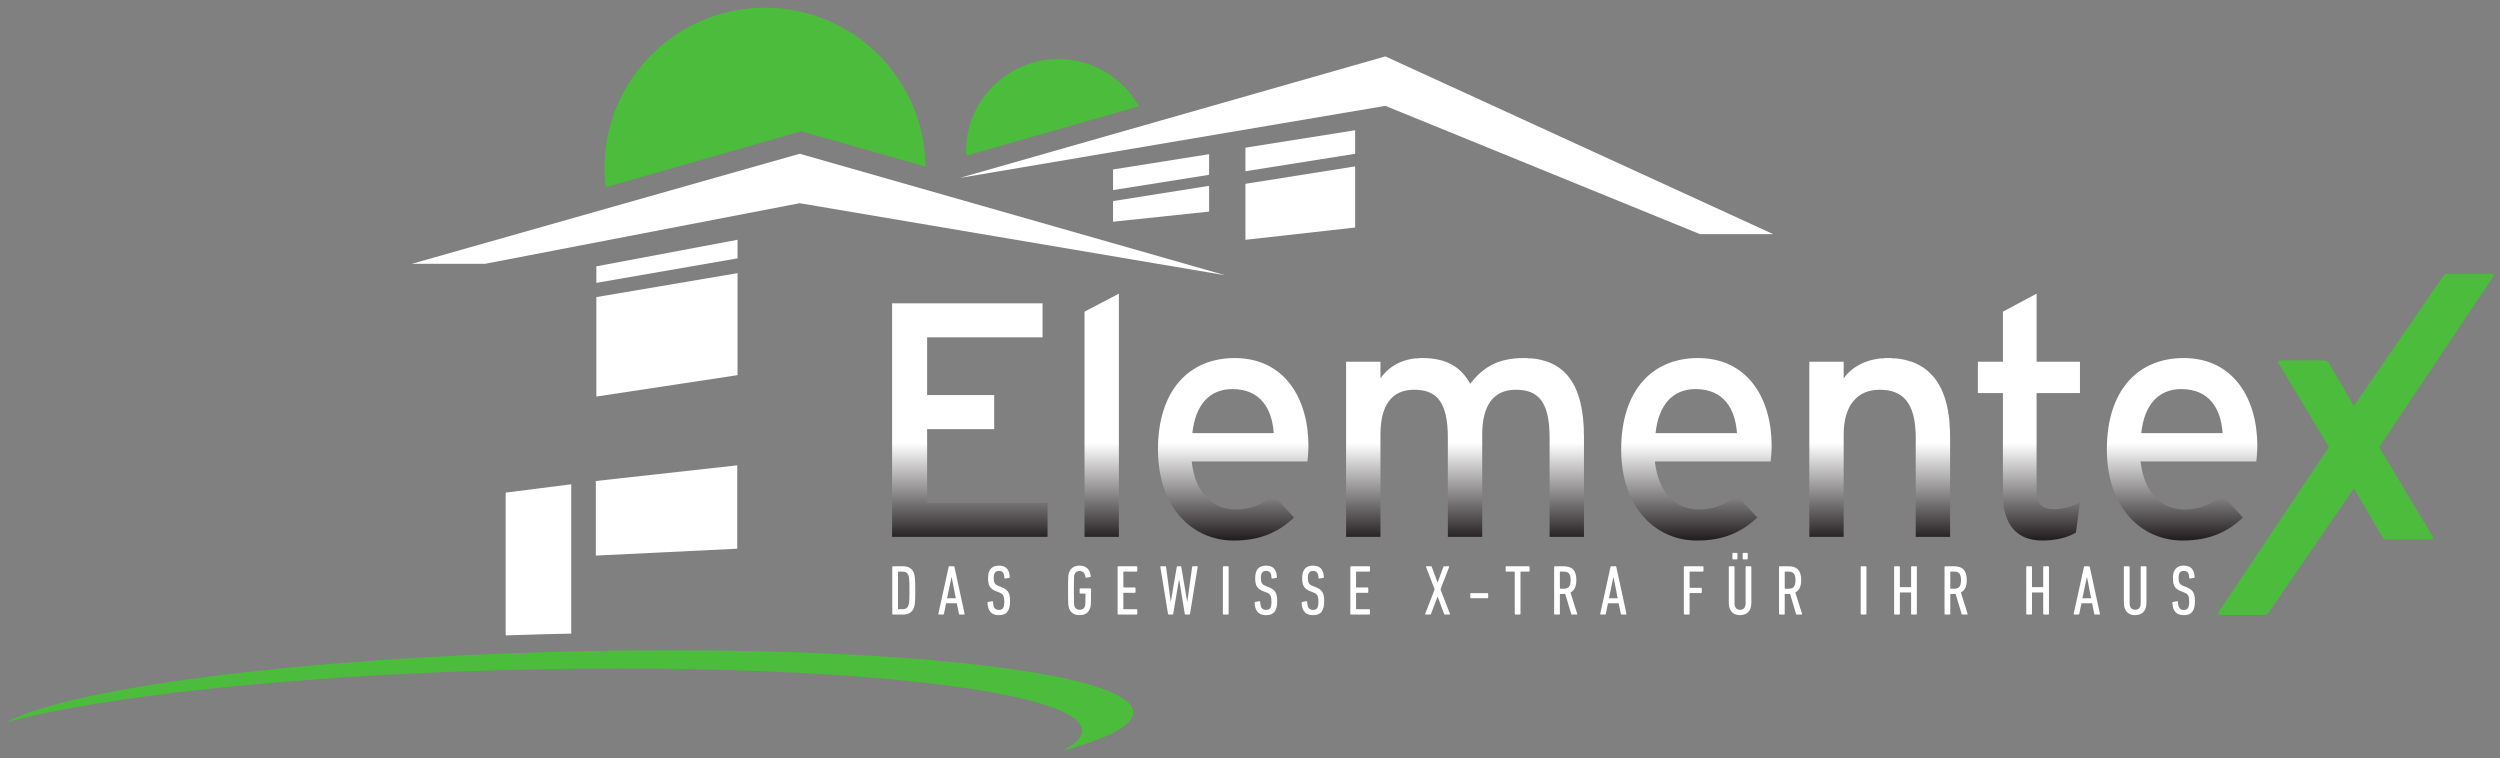
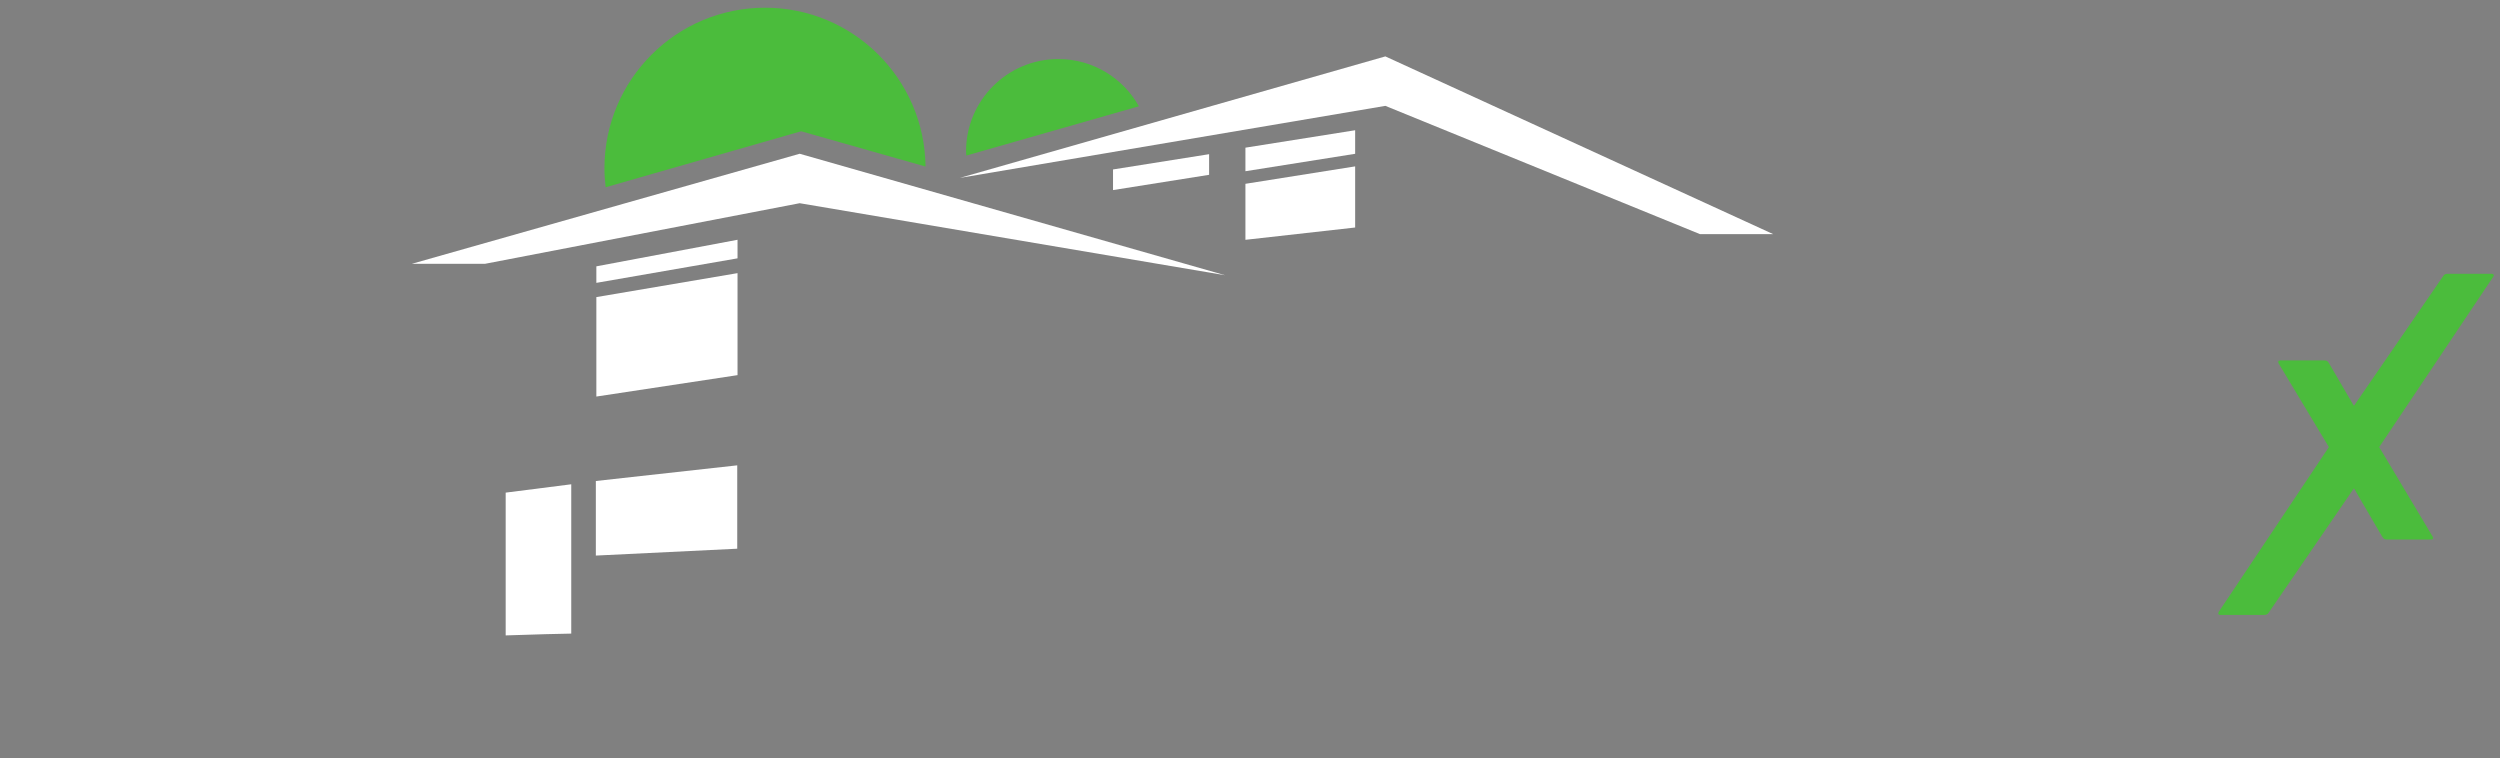
<svg xmlns="http://www.w3.org/2000/svg" viewBox="0 0 432.288 131.1" height="131.1" width="432.288" xml:space="preserve" version="1.1" id="svg2">
  <rect x="0" y="0" width="432.288" height="131.1" fill="#808080" stroke="none" />
  <defs id="defs6">
    <clipPath id="clipPath46" clipPathUnits="userSpaceOnUse">
      <path id="path48" d="m 2770.66,617.66 0,-69.23 -34.62,0 0,-43.379 34.62,0 0,-139.832 c 0,-43.848 20.76,-64.149 54.46,-64.149 18.92,0 35.07,4.149 46.61,11.078 l 5.53,41.993 c -8.76,-5.082 -22.6,-9.692 -35.07,-9.692 -18,0 -24.92,6.461 -24.92,29.082 l 0,131.52 59.99,0 0,43.379 -59.99,0 0,94.152 -46.61,-24.922 z m -1270.42,0 0,-311.519 47.53,0 0,336.441 -47.53,-24.922 z m -266.2,11.539 0,-323.058 215.07,0 0,47.07 -166.6,0 0,102 92.76,0 0,47.07 -92.76,0 0,79.848 159.68,0 0,47.07 -208.15,0 z m 1680.42,-202.14 c 0,-80.309 47.54,-125.989 104.77,-125.989 36.92,0 61.84,11.539 83.53,31.84 l -28.15,30.461 c -16.16,-12.461 -32.3,-19.383 -52.62,-19.383 -29.54,0 -55.83,20.301 -60.92,66.453 l 160.15,0 c 0.46,5.079 1.38,12.93 1.38,21.7 0,65.531 -33.22,121.371 -101.99,121.371 -62.76,0 -106.15,-44.301 -106.15,-126.453 m 102.92,83.531 c 39.23,0 54.92,-27.692 57.23,-60.91 l -112.61,0 c 4.16,38.761 23.53,60.91 55.38,60.91 m -467,14.769 0,23.071 -47.53,0 0,-242.289 47.53,0 0,141.679 c 0,39.231 18,61.852 49.85,61.852 31.38,0 49.84,-17.082 49.84,-66.461 l 0,-137.07 47.54,0 0,138.918 c 0,71.992 -29.54,108.453 -86.31,108.453 -25.38,0 -48.45,-10.153 -60.92,-28.153 m -307.77,-98.3 c 0,-80.309 47.54,-125.989 104.76,-125.989 36.93,0 61.85,11.539 83.54,31.84 l -28.15,30.461 c -16.16,-12.461 -32.31,-19.383 -52.62,-19.383 -29.53,0 -55.84,20.301 -60.92,66.453 l 160.15,0 c 0.46,5.079 1.38,12.93 1.38,21.7 0,65.531 -33.22,121.371 -101.99,121.371 -62.77,0 -106.15,-44.301 -106.15,-126.453 m 102.92,83.531 c 39.23,0 54.91,-27.692 57.23,-60.91 l -112.61,0 c 4.15,38.761 23.53,60.91 55.38,60.91 m -311.79,7.39 c -12.93,23.532 -33.23,35.532 -66.46,35.532 -25.39,0 -45.23,-10.153 -57.69,-28.153 l 0,23.071 -47.54,0 0,-242.289 47.54,0 0,141.679 c 0,39.231 14.77,61.852 46.61,61.852 31.39,0 46.61,-17.082 46.61,-66.461 l 0,-137.07 47.54,0 0,141.679 c 0,39.231 14.77,61.852 46.61,61.852 31.39,0 46.61,-17.082 46.61,-66.461 l 0,-137.07 47.54,0 0,138.918 c 0,71.992 -26.3,108.453 -83.07,108.453 -37.38,0 -57.23,-13.84 -74.3,-35.532 m -431.92,-90.921 c 0,-80.309 47.54,-125.989 104.76,-125.989 36.92,0 61.84,11.539 83.54,31.84 l -28.15,30.461 c -16.16,-12.461 -32.31,-19.383 -52.62,-19.383 -29.54,0 -55.84,20.301 -60.92,66.453 l 160.15,0 c 0.46,5.079 1.37,12.93 1.37,21.7 0,65.531 -33.22,121.371 -101.98,121.371 -62.77,0 -106.15,-44.301 -106.15,-126.453 m 102.91,83.531 c 39.24,0 54.92,-27.692 57.24,-60.91 l -112.61,0 c 4.15,38.761 23.53,60.91 55.37,60.91" />
    </clipPath>
    <clipPath id="clipPath52" clipPathUnits="userSpaceOnUse">
      <path id="path54" d="m 3122.6,642.582 0,-341.512 -1888.56,0 0,341.512 1888.56,0 z" />
    </clipPath>
    <linearGradient id="linearGradient56" spreadMethod="pad" gradientTransform="matrix(0,-341.516,-341.516,0,3122.6,642.582)" gradientUnits="userSpaceOnUse" y2="0" x2="1" y1="0" x1="0">
      <stop id="stop58" offset="0" style="stop-opacity:1;stop-color:#ffffff" />
      <stop id="stop60" offset="0.605" style="stop-opacity:1;stop-color:#ffffff" />
      <stop id="stop62" offset="0.994" style="stop-opacity:1;stop-color:#231f20" />
      <stop id="stop64" offset="0.995" style="stop-opacity:1;stop-color:#231f20" />
      <stop id="stop66" offset="1" style="stop-opacity:1;stop-color:#231f20" />
    </linearGradient>
  </defs>
  <g transform="matrix(1.25,0,0,-1.25,0,131.1)" id="g10">
    <g transform="scale(0.1,0.1)" id="g12">
      <path id="path14" style="fill:#4bbc3c;fill-opacity:1;fill-rule:nonzero;stroke:none" d="m 3362.99,302.41 c 2.55,0 3.64,1.82 2.19,4.012 l -73.98,123.91 157.83,235.738 c 1.46,2.192 0.36,4.012 -2.19,4.012 l -61.22,0 c -2.92,0 -4.74,-1.094 -6.2,-3.641 l -122.84,-178.531 -0.73,0 -34.26,58.672 c -1.46,2.547 -2.92,3.637 -6.2,3.637 l -61.22,0 c -2.55,0 -3.28,-1.821 -2.19,-4 l 69.61,-115.887 -152.51,-228.133 c -1.09,-2.187 -0.37,-4.008 2.18,-4.008 l 61.23,0 c 2.92,0 4.74,1.09 6.2,3.641 l 117.16,170.918 0.73,0 38.99,-66.699 c 1.46,-2.551 3.28,-3.641 6.2,-3.641" />
      <path id="path16" style="fill:#4bbc3c;fill-opacity:1;fill-rule:nonzero;stroke:none" d="m 1280.3,818.41 c -1.31,121.559 -100.15,219.73 -222.02,219.73 -122.69,0 -222.151,-99.452 -222.151,-222.14 0,-8.891 0.668,-17.609 1.68,-26.223 l 270.431,77.442" />
      <path id="path18" style="fill:#4bbc3c;fill-opacity:1;fill-rule:nonzero;stroke:none" d="m 1575.48,901.777 c -21.86,38.981 -63.53,65.352 -111.4,65.352 -70.54,0 -127.73,-57.191 -127.73,-127.738 0,-1.961 0.26,-3.852 0.38,-5.793" />
-       <path id="path20" style="fill:#4bbc3c;fill-opacity:1;fill-rule:nonzero;stroke:none" d="M 1567.61,63.613 C 1566.1,121.254 1210,158.684 772.238,147.211 405.441,137.613 97.828,96.723 8.59,49.812 142.73,85.543 402.422,114.164 701.441,121.992 1139.2,133.453 1495.3,96.023 1496.81,38.391 c 0.25,-9.351 -8.98,-18.641 -26.25,-27.719 62.24,16.578 97.53,34.668 97.05,52.941" />
      <path id="path22" style="fill:#ffffff;fill-opacity:1;fill-rule:nonzero;stroke:none" d="m 1019.83,405.09 -195.596,-21.664 0,-103.164 195.596,9.5" />
      <path id="path24" style="fill:#ffffff;fill-opacity:1;fill-rule:nonzero;stroke:none" d="m 699.516,367.344 0,-197.52 c 18.031,0.629 36.195,1.203 54.547,1.684 12.125,0.324 24.164,0.59 36.16,0.828 l 0,206.547" />
      <path id="path26" style="fill:#ffffff;fill-opacity:1;fill-rule:nonzero;stroke:none" d="m 569.715,683.879 536.505,152.238 588.59,-168.07 -588.59,99.66 -435.236,-83.828" />
      <path id="path28" style="fill:#ffffff;fill-opacity:1;fill-rule:nonzero;stroke:none" d="m 1874.61,836.051 0,32.59 -151.79,-24.11 0,-32.59" />
      <path id="path30" style="fill:#ffffff;fill-opacity:1;fill-rule:nonzero;stroke:none" d="m 1672.58,806.977 0,28.543 -132.91,-21.122 0,-28.535" />
      <path id="path32" style="fill:#ffffff;fill-opacity:1;fill-rule:nonzero;stroke:none" d="m 1874.61,818.648 -151.79,-24.109 0,-77.473 151.79,17.02" />
-       <path id="path34" style="fill:#ffffff;fill-opacity:1;fill-rule:nonzero;stroke:none" d="m 1672.58,791.734 -132.91,-21.101 0,-28.543 132.91,14.019" />
      <path id="path36" style="fill:#ffffff;fill-opacity:1;fill-rule:nonzero;stroke:none" d="m 2452.89,724.926 -536.5,245.859 -588.59,-168.078 588.59,99.66 435.23,-177.441" />
      <path id="path38" style="fill:#ffffff;fill-opacity:1;fill-rule:nonzero;stroke:none" d="m 1020.24,529.863 0,141.117 -195.287,-33.156 0,-137.574" />
      <path id="path40" style="fill:#ffffff;fill-opacity:1;fill-rule:nonzero;stroke:none" d="m 1020.24,691.438 0,25.687 -195.287,-36.754 0,-22.855" />
      <g id="g42">
        <g clip-path="url(#clipPath46)" id="g44">
          <g clip-path="url(#clipPath52)" id="g50">
-             <path id="path68" style="fill:url(#linearGradient56);fill-opacity:1;fill-rule:nonzero;stroke:none" d="m 1693,301 0,1 -7,0 0,1 -4,0 0,1 -4,0 0,1 -3,0 0,1 -3,0 0,1 -3,0 0,1 -2,0 0,1 -2,0 0,1 -2,0 0,1 -2,0 0,1 -2,0 0,1 -2,0 0,1 -2,0 0,1 -1,0 0,1 -2,0 0,1 -2,0 0,1 -1,0 0,1 -2,0 0,1 -1,0 0,1 -1,0 0,1 -1,0 0,1 -1,0 0,1 -2,0 0,1 -1,0 0,1 -1,0 0,1 -1,0 0,1 -1,0 0,1 -1,0 0,1 -1,0 0,1 -1,0 0,1 -1,0 0,1 -1,0 0,1 -1,0 0,2 -1,0 0,1 -1,0 0,1 -1,0 0,1 -1,0 0,2 -1,0 0,1 -1,0 0,1 -1,0 0,2 -1,0 0,2 -1,0 0,1 -1,0 0,2 -1,0 0,1 -1,0 0,2 -1,0 0,2 -1,0 0,2 -1,0 0,2 -1,0 0,2 -1,0 0,2 -1,0 0,3 -1,0 0,2 -1,0 0,3 -1,0 0,2 -1,0 0,4 -1,0 0,3 -1,0 0,4 -1,0 0,4 -1,0 0,5 -1,0 0,5 -1,0 0,8 -1,0 0,16 -1,0 0,11 1,0 0,16 1,0 0,9 1,0 0,5 1,0 0,5 1,0 0,5 1,0 0,3 1,0 0,4 1,0 0,3 1,0 0,3 1,0 0,2 1,0 0,3 1,0 0,3 1,0 0,2 1,0 0,2 1,0 0,2 1,0 0,2 1,0 0,2 1,0 0,2 1,0 0,1 1,0 0,2 1,0 0,1 1,0 0,2 1,0 0,1 1,0 0,2 1,0 0,1 1,0 0,1 1,0 0,2 1,0 0,1 1,0 0,1 1,0 0,1 1,0 0,1 1,0 0,1 1,0 0,1 1,0 0,1 1,0 0,1 1,0 0,1 1,0 0,1 1,0 0,1 1,0 0,1 1,0 0,1 1,0 0,1 2,0 0,1 1,0 0,1 1,0 0,1 2,0 0,1 1,0 0,1 2,0 0,1 1,0 0,1 2,0 0,1 2,0 0,1 2,0 0,1 2,0 0,1 2,0 0,1 2,0 0,1 2,0 0,1 3,0 0,1 3,0 0,1 3,0 0,1 4,0 0,1 4,0 0,1 6,0 0,1 7,0 0,1 22,0 0,-1 8,0 0,-1 6,0 0,-1 4,0 0,-1 4,0 0,-1 3,0 0,-1 3,0 0,-1 2,0 0,-1 2,0 0,-1 3,0 0,-1 2,0 0,-1 2,0 0,-1 1,0 0,-1 2,0 0,-1 2,0 0,-1 1,0 0,-1 2,0 0,-1 1,0 0,-1 1,0 0,-1 2,0 0,-1 1,0 0,-1 1,0 0,-1 1,0 0,-1 1,0 0,-1 2,0 0,-1 1,0 0,-1 1,0 0,-1 1,0 0,-1 1,0 0,-1 1,0 0,-2 1,0 0,-1 1,0 0,-1 1,0 0,-1 1,0 0,-1 1,0 0,-1 1,0 0,-2 1,0 0,-1 1,0 0,-2 1,0 0,-1 1,0 0,-2 1,0 0,-1 1,0 0,-2 1,0 0,-2 1,0 0,-2 1,0 0,-2 1,0 0,-2 1,0 0,-2 1,0 0,-2 1,0 0,-3 1,0 0,-2 1,0 0,-3 1,0 0,-3 1,0 0,-3 1,0 0,-3 1,0 0,-4 1,0 0,-4 1,0 0,-5 1,0 0,-6 1,0 0,-9 1,0 0,-35 -1,0 0,-5 -160,0 0,-2 1,0 0,-6 1,0 0,-6 1,0 0,-3 1,0 0,-3 1,0 0,-3 1,0 0,-3 1,0 0,-3 1,0 0,-2 1,0 0,-2 1,0 0,-2 1,0 0,-1 1,0 0,-2 1,0 0,-2 1,0 0,-1 1,0 0,-2 1,0 0,-1 1,0 0,-1 1,0 0,-1 1,0 0,-2 1,0 0,-1 1,0 0,-1 1,0 0,-1 2,0 0,-1 1,0 0,-1 1,0 0,-1 1,0 0,-1 2,0 0,-1 1,0 0,-1 2,0 0,-1 2,0 0,-1 1,0 0,-1 2,0 0,-1 2,0 0,-1 4,0 0,-1 3,0 0,-1 4,0 0,-1 21,0 0,1 6,0 0,1 4,0 0,1 3,0 0,1 4,0 0,1 2,0 0,1 2,0 0,1 2,0 0,1 2,0 0,1 2,0 0,1 2,0 0,1 2,0 0,1 1,0 0,1 2,0 0,1 1,0 0,1 2,0 0,1 1,0 0,1 1,0 0,1 2,0 0,1 2,0 0,-1 1,0 0,-1 1,0 0,-1 1,0 0,-1 1,0 0,-2 1,0 0,-1 1,0 0,-1 1,0 0,-1 1,0 0,-1 1,0 0,-1 1,0 0,-1 1,0 0,-1 1,0 0,-1 1,0 0,-1 1,0 0,-1 1,0 0,-1 1,0 0,-2 1,0 0,-1 1,0 0,-1 1,0 0,-1 1,0 0,-1 1,0 0,-1 1,0 0,-1 1,0 0,-1 1,0 0,-1 1,0 0,-1 1,0 0,-1 1,0 0,-1 1,0 0,-2 -1,0 0,-1 -2,0 0,-1 -1,0 0,-1 -1,0 0,-1 -1,0 0,-1 -1,0 0,-1 -1,0 0,-1 -2,0 0,-1 -1,0 0,-1 -1,0 0,-1 -2,0 0,-1 -1,0 0,-1 -2,0 0,-1 -1,0 0,-1 -2,0 0,-1 -1,0 0,-1 -2,0 0,-1 -2,0 0,-1 -1,0 0,-1 -3,0 0,-1 -2,0 0,-1 -2,0 0,-1 -2,0 0,-1 -3,0 0,-1 -2,0 0,-1 -3,0 0,-1 -3,0 0,-1 -4,0 0,-1 -5,0 0,-1 -5,0 0,-1 -8,0 0,-1 -30,0 z m 641,0 0,1 -7,0 0,1 -4,0 0,1 -4,0 0,1 -4,0 0,1 -2,0 0,1 -3,0 0,1 -2,0 0,1 -3,0 0,1 -2,0 0,1 -2,0 0,1 -2,0 0,1 -2,0 0,1 -1,0 0,1 -2,0 0,1 -1,0 0,1 -2,0 0,1 -1,0 0,1 -2,0 0,1 -1,0 0,1 -1,0 0,1 -1,0 0,1 -2,0 0,1 -1,0 0,1 -1,0 0,1 -1,0 0,1 -1,0 0,1 -1,0 0,1 -1,0 0,1 -1,0 0,1 -1,0 0,1 -1,0 0,1 -1,0 0,1 -1,0 0,1 -1,0 0,2 -1,0 0,1 -1,0 0,1 -1,0 0,1 -1,0 0,2 -1,0 0,1 -1,0 0,2 -1,0 0,1 -1,0 0,2 -1,0 0,1 -1,0 0,2 -1,0 0,2 -1,0 0,2 -1,0 0,2 -1,0 0,2 -1,0 0,2 -1,0 0,2 -1,0 0,2 -1,0 0,3 -1,0 0,2 -1,0 0,3 -1,0 0,3 -1,0 0,4 -1,0 0,3 -1,0 0,4 -1,0 0,5 -1,0 0,5 -1,0 0,8 -1,0 0,11 -1,0 0,23 1,0 0,12 1,0 0,8 1,0 0,5 1,0 0,6 1,0 0,3 1,0 0,4 1,0 0,4 1,0 0,3 1,0 0,2 1,0 0,3 1,0 0,3 1,0 0,2 1,0 0,2 1,0 0,2 1,0 0,2 1,0 0,2 1,0 0,2 1,0 0,2 1,0 0,1 1,0 0,2 1,0 0,2 1,0 0,1 1,0 0,2 1,0 0,1 1,0 0,1 1,0 0,2 1,0 0,1 1,0 0,1 1,0 0,1 1,0 0,1 1,0 0,1 1,0 0,2 1,0 0,1 1,0 0,1 1,0 0,1 1,0 0,1 1,0 0,1 2,0 0,1 1,0 0,1 1,0 0,1 1,0 0,1 2,0 0,1 1,0 0,1 1,0 0,1 2,0 0,1 2,0 0,1 1,0 0,1 2,0 0,1 1,0 0,1 2,0 0,1 2,0 0,1 3,0 0,1 2,0 0,1 2,0 0,1 3,0 0,1 3,0 0,1 3,0 0,1 4,0 0,1 4,0 0,1 6,0 0,1 7,0 0,1 22,0 0,-1 8,0 0,-1 6,0 0,-1 4,0 0,-1 3,0 0,-1 4,0 0,-1 2,0 0,-1 3,0 0,-1 2,0 0,-1 3,0 0,-1 2,0 0,-1 1,0 0,-1 2,0 0,-1 2,0 0,-1 2,0 0,-1 1,0 0,-1 1,0 0,-1 2,0 0,-1 1,0 0,-1 2,0 0,-1 1,0 0,-1 1,0 0,-1 1,0 0,-1 1,0 0,-1 1,0 0,-1 1,0 0,-1 1,0 0,-1 2,0 0,-1 1,0 0,-2 1,0 0,-1 1,0 0,-1 1,0 0,-1 1,0 0,-1 1,0 0,-1 1,0 0,-2 1,0 0,-1 1,0 0,-2 1,0 0,-1 1,0 0,-2 1,0 0,-1 1,0 0,-2 1,0 0,-2 1,0 0,-1 1,0 0,-2 1,0 0,-2 1,0 0,-2 1,0 0,-2 1,0 0,-3 1,0 0,-2 1,0 0,-2 1,0 0,-3 1,0 0,-3 1,0 0,-3 1,0 0,-4 1,0 0,-4 1,0 0,-4 1,0 0,-5 1,0 0,-6 1,0 0,-10 1,0 0,-31 -1,0 0,-7 -160,0 0,-3 1,0 0,-6 1,0 0,-6 1,0 0,-3 1,0 0,-3 1,0 0,-3 1,0 0,-3 1,0 0,-2 1,0 0,-2 1,0 0,-2 1,0 0,-2 1,0 0,-2 1,0 0,-2 1,0 0,-1 1,0 0,-2 1,0 0,-1 1,0 0,-1 1,0 0,-1 1,0 0,-2 1,0 0,-1 1,0 0,-1 1,0 0,-1 1,0 0,-1 1,0 0,-1 2,0 0,-1 1,0 0,-1 1,0 0,-1 1,0 0,-1 2,0 0,-1 1,0 0,-1 2,0 0,-1 2,0 0,-1 2,0 0,-1 2,0 0,-1 3,0 0,-1 4,0 0,-1 4,0 0,-1 21,0 0,1 6,0 0,1 3,0 0,1 4,0 0,1 3,0 0,1 3,0 0,1 2,0 0,1 2,0 0,1 2,0 0,1 2,0 0,1 2,0 0,1 1,0 0,1 2,0 0,1 1,0 0,1 2,0 0,1 1,0 0,1 2,0 0,1 1,0 0,1 2,0 0,1 2,0 0,-1 1,0 0,-2 1,0 0,-1 1,0 0,-1 1,0 0,-1 1,0 0,-1 1,0 0,-1 1,0 0,-1 1,0 0,-1 1,0 0,-1 1,0 0,-1 1,0 0,-1 1,0 0,-1 1,0 0,-2 1,0 0,-1 1,0 0,-1 1,0 0,-1 1,0 0,-1 1,0 0,-1 1,0 0,-1 1,0 0,-1 1,0 0,-1 1,0 0,-1 1,0 0,-1 1,0 0,-1 1,0 0,-2 1,0 0,-1 1,0 0,-2 -1,0 0,-1 -1,0 0,-1 -1,0 0,-1 -1,0 0,-1 -1,0 0,-1 -1,0 0,-1 -2,0 0,-1 -1,0 0,-1 -1,0 0,-1 -2,0 0,-1 -1,0 0,-1 -1,0 0,-1 -2,0 0,-1 -1,0 0,-1 -2,0 0,-1 -2,0 0,-1 -1,0 0,-1 -2,0 0,-1 -2,0 0,-1 -2,0 0,-1 -2,0 0,-1 -2,0 0,-1 -2,0 0,-1 -3,0 0,-1 -3,0 0,-1 -3,0 0,-1 -3,0 0,-1 -4,0 0,-1 -4,0 0,-1 -5,0 0,-1 -8,0 0,-1 -30,0 z m 479,0 0,1 -4,0 0,1 -4,0 0,1 -3,0 0,1 -2,0 0,1 -2,0 0,1 -2,0 0,1 -2,0 0,1 -2,0 0,1 -1,0 0,1 -1,0 0,1 -1,0 0,1 -1,0 0,1 -1,0 0,1 -1,0 0,1 -1,0 0,1 -1,0 0,1 -1,0 0,1 -1,0 0,2 -1,0 0,1 -1,0 0,2 -1,0 0,1 -1,0 0,3 -1,0 0,2 -1,0 0,2 -1,0 0,3 -1,0 0,3 -1,0 0,5 -1,0 0,5 -1,0 0,11 -1,0 0,146 -34,0 0,44 34,0 0,69 1,0 0,1 2,0 0,1 2,0 0,1 1,0 0,1 2,0 0,1 2,0 0,1 2,0 0,1 2,0 0,1 2,0 0,1 2,0 0,1 2,0 0,1 1,0 0,1 2,0 0,1 2,0 0,1 2,0 0,1 2,0 0,1 2,0 0,1 2,0 0,1 1,0 0,1 2,0 0,1 2,0 0,1 2,0 0,1 2,0 0,1 2,0 0,1 2,0 0,1 2,0 0,-94 60,0 0,-44 -60,0 0,-141 1,0 0,-5 1,0 0,-3 1,0 0,-2 1,0 0,-2 1,0 0,-1 1,0 0,-1 1,0 0,-1 2,0 0,-1 1,0 0,-1 3,0 0,-1 4,0 0,-1 13,0 0,1 7,0 0,1 4,0 0,1 3,0 0,1 3,0 0,1 3,0 0,1 2,0 0,1 2,0 0,1 2,0 0,1 2,0 0,1 2,0 0,-3 -1,0 0,-8 -1,0 0,-8 -1,0 0,-7 -1,0 0,-8 -1,0 0,-7 -1,0 0,-3 -2,0 0,-1 -2,0 0,-1 -2,0 0,-1 -2,0 0,-1 -3,0 0,-1 -3,0 0,-1 -3,0 0,-1 -3,0 0,-1 -6,0 0,-1 -6,0 0,-1 -27,0 z m 193,0 0,1 -7,0 0,1 -4,0 0,1 -4,0 0,1 -4,0 0,1 -2,0 0,1 -3,0 0,1 -3,0 0,1 -2,0 0,1 -2,0 0,1 -2,0 0,1 -2,0 0,1 -2,0 0,1 -1,0 0,1 -2,0 0,1 -1,0 0,1 -2,0 0,1 -1,0 0,1 -2,0 0,1 -1,0 0,1 -1,0 0,1 -2,0 0,1 -1,0 0,1 -1,0 0,1 -1,0 0,1 -1,0 0,1 -1,0 0,1 -1,0 0,1 -1,0 0,1 -1,0 0,1 -1,0 0,1 -1,0 0,1 -1,0 0,1 -1,0 0,1 -1,0 0,1 -1,0 0,2 -1,0 0,1 -1,0 0,1 -1,0 0,1 -1,0 0,2 -1,0 0,1 -1,0 0,2 -1,0 0,2 -1,0 0,1 -1,0 0,2 -1,0 0,1 -1,0 0,2 -1,0 0,2 -1,0 0,2 -1,0 0,2 -1,0 0,2 -1,0 0,3 -1,0 0,2 -1,0 0,3 -1,0 0,2 -1,0 0,4 -1,0 0,3 -1,0 0,3 -1,0 0,4 -1,0 0,5 -1,0 0,5 -1,0 0,7 -1,0 0,9 -1,0 0,31 1,0 0,9 1,0 0,8 1,0 0,5 1,0 0,5 1,0 0,4 1,0 0,3 1,0 0,4 1,0 0,3 1,0 0,3 1,0 0,2 1,0 0,3 1,0 0,2 1,0 0,2 1,0 0,3 1,0 0,2 1,0 0,2 1,0 0,1 1,0 0,2 1,0 0,2 1,0 0,1 1,0 0,2 1,0 0,2 1,0 0,1 1,0 0,1 1,0 0,1 1,0 0,2 1,0 0,1 1,0 0,1 1,0 0,2 1,0 0,1 1,0 0,1 1,0 0,1 1,0 0,1 1,0 0,1 1,0 0,1 1,0 0,1 1,0 0,1 2,0 0,1 1,0 0,1 1,0 0,1 1,0 0,1 2,0 0,1 1,0 0,1 1,0 0,1 2,0 0,1 1,0 0,1 2,0 0,1 2,0 0,1 1,0 0,1 2,0 0,1 2,0 0,1 2,0 0,1 2,0 0,1 3,0 0,1 3,0 0,1 3,0 0,1 3,0 0,1 4,0 0,1 4,0 0,1 5,0 0,1 8,0 0,1 22,0 0,-1 8,0 0,-1 6,0 0,-1 4,0 0,-1 3,0 0,-1 4,0 0,-1 2,0 0,-1 3,0 0,-1 2,0 0,-1 2,0 0,-1 2,0 0,-1 2,0 0,-1 2,0 0,-1 2,0 0,-1 1,0 0,-1 2,0 0,-1 1,0 0,-1 2,0 0,-1 1,0 0,-1 1,0 0,-1 2,0 0,-1 1,0 0,-1 1,0 0,-1 1,0 0,-1 1,0 0,-1 1,0 0,-1 1,0 0,-1 1,0 0,-1 1,0 0,-1 1,0 0,-1 1,0 0,-1 1,0 0,-1 1,0 0,-1 1,0 0,-1 1,0 0,-2 1,0 0,-1 1,0 0,-1 1,0 0,-2 1,0 0,-1 1,0 0,-2 1,0 0,-1 1,0 0,-2 1,0 0,-2 1,0 0,-2 1,0 0,-1 1,0 0,-2 1,0 0,-2 1,0 0,-3 1,0 0,-2 1,0 0,-2 1,0 0,-3 1,0 0,-3 1,0 0,-3 1,0 0,-3 1,0 0,-3 1,0 0,-4 1,0 0,-4 1,0 0,-6 1,0 0,-6 1,0 0,-10 1,0 0,-28 -1,0 0,-9 -160,0 0,-4 1,0 0,-6 1,0 0,-5 1,0 0,-3 1,0 0,-3 1,0 0,-3 1,0 0,-3 1,0 0,-3 1,0 0,-2 1,0 0,-1 1,0 0,-2 1,0 0,-2 1,0 0,-2 1,0 0,-2 1,0 0,-1 1,0 0,-1 1,0 0,-1 1,0 0,-1 1,0 0,-2 1,0 0,-1 1,0 0,-1 1,0 0,-1 1,0 0,-1 1,0 0,-1 1,0 0,-1 2,0 0,-1 1,0 0,-1 1,0 0,-1 1,0 0,-1 2,0 0,-1 2,0 0,-1 2,0 0,-1 2,0 0,-1 2,0 0,-1 3,0 0,-1 4,0 0,-1 3,0 0,-1 22,0 0,1 6,0 0,1 3,0 0,1 4,0 0,1 3,0 0,1 2,0 0,1 2,0 0,1 3,0 0,1 2,0 0,1 2,0 0,1 2,0 0,1 1,0 0,1 2,0 0,1 1,0 0,1 2,0 0,1 1,0 0,1 2,0 0,1 1,0 0,1 2,0 0,1 1,0 0,-1 1,0 0,-1 1,0 0,-1 1,0 0,-1 1,0 0,-1 1,0 0,-1 1,0 0,-1 1,0 0,-1 1,0 0,-1 1,0 0,-1 1,0 0,-1 1,0 0,-1 1,0 0,-2 1,0 0,-1 1,0 0,-1 1,0 0,-1 1,0 0,-1 1,0 0,-1 1,0 0,-1 1,0 0,-1 1,0 0,-1 1,0 0,-1 1,0 0,-1 1,0 0,-1 1,0 0,-2 1,0 0,-1 1,0 0,-1 1,0 0,-1 1,0 0,-2 -1,0 0,-1 -1,0 0,-1 -1,0 0,-1 -1,0 0,-1 -1,0 0,-1 -2,0 0,-1 -1,0 0,-1 -1,0 0,-1 -1,0 0,-1 -2,0 0,-1 -1,0 0,-1 -2,0 0,-1 -1,0 0,-1 -1,0 0,-1 -2,0 0,-1 -2,0 0,-1 -1,0 0,-1 -2,0 0,-1 -2,0 0,-1 -2,0 0,-1 -2,0 0,-1 -2,0 0,-1 -2,0 0,-1 -3,0 0,-1 -3,0 0,-1 -3,0 0,-1 -3,0 0,-1 -4,0 0,-1 -4,0 0,-1 -5,0 0,-1 -8,0 0,-1 -30,0 z m -1772,5 0,324 209,0 0,-48 -160,0 0,-79 93,0 0,-48 -93,0 0,-101 167,0 0,-48 -216,0 z m 266,0 0,313 2,0 0,1 2,0 0,1 2,0 0,1 2,0 0,1 2,0 0,1 2,0 0,1 2,0 0,1 2,0 0,1 2,0 0,1 1,0 0,1 2,0 0,1 2,0 0,1 2,0 0,1 2,0 0,1 2,0 0,1 2,0 0,1 2,0 0,1 2,0 0,1 2,0 0,1 2,0 0,1 1,0 0,1 2,0 0,1 2,0 0,1 2,0 0,1 2,0 0,-337 -48,0 z m 362,0 0,243 48,0 0,-22 1,0 0,2 1,0 0,1 1,0 0,1 1,0 0,1 1,0 0,1 1,0 0,1 1,0 0,1 1,0 0,1 1,0 0,2 2,0 0,1 1,0 0,1 2,0 0,1 1,0 0,1 2,0 0,1 1,0 0,1 2,0 0,1 1,0 0,1 2,0 0,1 2,0 0,1 3,0 0,1 3,0 0,1 3,0 0,1 3,0 0,1 5,0 0,1 10,0 0,1 17,0 0,-1 7,0 0,-1 5,0 0,-1 4,0 0,-1 3,0 0,-1 3,0 0,-1 2,0 0,-1 2,0 0,-1 3,0 0,-1 1,0 0,-1 2,0 0,-1 2,0 0,-1 1,0 0,-1 2,0 0,-1 1,0 0,-1 1,0 0,-1 1,0 0,-1 1,0 0,-1 1,0 0,-1 1,0 0,-1 1,0 0,-1 1,0 0,-1 1,0 0,-1 1,0 0,-1 1,0 0,-1 1,0 0,-2 1,0 0,-1 1,0 0,-2 1,0 0,-1 1,0 0,-2 1,0 0,-1 2,0 0,1 1,0 0,1 1,0 0,2 1,0 0,1 1,0 0,1 1,0 0,1 1,0 0,1 1,0 0,1 1,0 0,1 1,0 0,1 1,0 0,1 1,0 0,1 1,0 0,1 1,0 0,1 2,0 0,1 1,0 0,1 1,0 0,1 1,0 0,1 2,0 0,1 1,0 0,1 2,0 0,1 2,0 0,1 1,0 0,1 2,0 0,1 2,0 0,1 3,0 0,1 2,0 0,1 2,0 0,1 4,0 0,1 3,0 0,1 4,0 0,1 6,0 0,1 8,0 0,1 17,0 0,-1 12,0 0,-1 5,0 0,-1 3,0 0,-1 4,0 0,-1 3,0 0,-1 3,0 0,-1 3,0 0,-1 1,0 0,-1 2,0 0,-1 2,0 0,-1 1,0 0,-1 2,0 0,-1 2,0 0,-1 1,0 0,-1 2,0 0,-1 1,0 0,-1 1,0 0,-1 1,0 0,-1 1,0 0,-1 1,0 0,-1 1,0 0,-1 1,0 0,-1 1,0 0,-1 1,0 0,-1 1,0 0,-1 1,0 0,-1 1,0 0,-2 1,0 0,-2 1,0 0,-2 1,0 0,-1 1,0 0,-2 1,0 0,-2 1,0 0,-1 1,0 0,-2 1,0 0,-2 1,0 0,-3 1,0 0,-3 1,0 0,-3 1,0 0,-3 1,0 0,-3 1,0 0,-3 1,0 0,-5 1,0 0,-6 1,0 0,-6 1,0 0,-8 1,0 0,-20 1,0 0,-142 -49,0 0,150 -1,0 0,9 -1,0 0,7 -1,0 0,4 -1,0 0,3 -1,0 0,4 -1,0 0,3 -1,0 0,1 -1,0 0,2 -1,0 0,2 -1,0 0,2 -1,0 0,2 -1,0 0,1 -1,0 0,1 -1,0 0,1 -1,0 0,1 -1,0 0,1 -1,0 0,1 -2,0 0,1 -1,0 0,1 -2,0 0,1 -2,0 0,1 -2,0 0,1 -3,0 0,1 -3,0 0,1 -6,0 0,1 -15,0 0,-1 -6,0 0,-1 -3,0 0,-1 -3,0 0,-1 -2,0 0,-1 -2,0 0,-1 -1,0 0,-1 -2,0 0,-1 -1,0 0,-1 -2,0 0,-1 -1,0 0,-1 -1,0 0,-2 -1,0 0,-1 -1,0 0,-1 -1,0 0,-1 -1,0 0,-1 -1,0 0,-2 -1,0 0,-2 -1,0 0,-2 -1,0 0,-1 -1,0 0,-3 -1,0 0,-3 -1,0 0,-3 -1,0 0,-3 -1,0 0,-6 -1,0 0,-7 -1,0 0,-154 -49,0 0,154 -1,0 0,7 -1,0 0,7 -1,0 0,3 -1,0 0,3 -1,0 0,3 -1,0 0,3 -1,0 0,2 -1,0 0,2 -1,0 0,1 -1,0 0,2 -1,0 0,2 -1,0 0,1 -1,0 0,1 -1,0 0,1 -1,0 0,1 -1,0 0,1 -1,0 0,1 -1,0 0,1 -2,0 0,1 -2,0 0,1 -2,0 0,1 -1,0 0,1 -4,0 0,1 -3,0 0,1 -5,0 0,1 -15,0 0,-1 -6,0 0,-1 -3,0 0,-1 -4,0 0,-1 -2,0 0,-1 -1,0 0,-1 -2,0 0,-1 -2,0 0,-1 -1,0 0,-1 -1,0 0,-1 -1,0 0,-1 -1,0 0,-1 -1,0 0,-1 -1,0 0,-1 -1,0 0,-1 -1,0 0,-1 -1,0 0,-2 -1,0 0,-1 -1,0 0,-2 -1,0 0,-2 -1,0 0,-2 -1,0 0,-3 -1,0 0,-3 -1,0 0,-3 -1,0 0,-4 -1,0 0,-6 -1,0 0,-9 -1,0 0,-150 -48,0 z m 640,0 0,243 49,0 0,-21 1,0 0,1 1,0 0,1 1,0 0,1 1,0 0,1 1,0 0,1 1,0 0,1 1,0 0,1 1,0 0,1 1,0 0,1 1,0 0,1 1,0 0,1 2,0 0,1 1,0 0,1 2,0 0,1 2,0 0,1 1,0 0,1 2,0 0,1 2,0 0,1 1,0 0,1 3,0 0,1 3,0 0,1 3,0 0,1 3,0 0,1 3,0 0,1 6,0 0,1 10,0 0,1 12,0 0,-1 11,0 0,-1 6,0 0,-1 3,0 0,-1 3,0 0,-1 4,0 0,-1 3,0 0,-1 2,0 0,-1 2,0 0,-1 2,0 0,-1 2,0 0,-1 1,0 0,-1 2,0 0,-1 2,0 0,-1 2,0 0,-1 1,0 0,-1 1,0 0,-1 1,0 0,-1 1,0 0,-1 1,0 0,-1 1,0 0,-1 1,0 0,-1 1,0 0,-1 1,0 0,-1 1,0 0,-1 1,0 0,-1 2,0 0,-2 1,0 0,-1 1,0 0,-2 1,0 0,-1 1,0 0,-2 1,0 0,-2 1,0 0,-1 1,0 0,-2 1,0 0,-1 1,0 0,-2 1,0 0,-2 1,0 0,-3 1,0 0,-3 1,0 0,-3 1,0 0,-2 1,0 0,-3 1,0 0,-3 1,0 0,-5 1,0 0,-5 1,0 0,-6 1,0 0,-5 1,0 0,-15 1,0 0,-151 -48,0 0,138 -1,0 0,17 -1,0 0,6 -1,0 0,5 -1,0 0,4 -1,0 0,3 -1,0 0,2 -1,0 0,3 -1,0 0,2 -1,0 0,2 -1,0 0,2 -1,0 0,1 -1,0 0,2 -1,0 0,1 -1,0 0,1 -1,0 0,1 -1,0 0,1 -1,0 0,1 -1,0 0,1 -1,0 0,1 -1,0 0,1 -1,0 0,1 -2,0 0,1 -2,0 0,1 -2,0 0,1 -2,0 0,1 -3,0 0,1 -4,0 0,1 -5,0 0,1 -16,0 0,-1 -6,0 0,-1 -3,0 0,-1 -3,0 0,-1 -2,0 0,-1 -2,0 0,-1 -2,0 0,-1 -1,0 0,-1 -2,0 0,-1 -1,0 0,-1 -2,0 0,-1 -1,0 0,-1 -1,0 0,-1 -1,0 0,-1 -1,0 0,-1 -1,0 0,-2 -1,0 0,-1 -1,0 0,-2 -1,0 0,-1 -1,0 0,-2 -1,0 0,-1 -1,0 0,-3 -1,0 0,-2 -1,0 0,-3 -1,0 0,-3 -1,0 0,-4 -1,0 0,-5 -1,0 0,-7 -1,0 0,-152 -49,0 z m -852,145 0,-1 111,0 0,7 -1,0 0,6 -1,0 0,4 -1,0 0,4 -1,0 0,3 -1,0 0,2 -1,0 0,3 -1,0 0,2 -1,0 0,2 -1,0 0,2 -1,0 0,1 -1,0 0,2 -1,0 0,1 -1,0 0,2 -1,0 0,1 -1,0 0,1 -1,0 0,1 -1,0 0,1 -1,0 0,1 -1,0 0,1 -1,0 0,1 -1,0 0,1 -1,0 0,1 -2,0 0,1 -1,0 0,1 -2,0 0,1 -2,0 0,1 -1,0 0,1 -2,0 0,1 -4,0 0,1 -3,0 0,1 -3,0 0,1 -8,0 0,1 -12,0 0,-1 -7,0 0,-1 -3,0 0,-1 -4,0 0,-1 -2,0 0,-1 -2,0 0,-1 -2,0 0,-1 -2,0 0,-1 -1,0 0,-1 -2,0 0,-1 -1,0 0,-1 -1,0 0,-1 -1,0 0,-1 -1,0 0,-1 -1,0 0,-1 -1,0 0,-1 -1,0 0,-1 -1,0 0,-1 -1,0 0,-1 -1,0 0,-2 -1,0 0,-1 -1,0 0,-2 -1,0 0,-1 -1,0 0,-2 -1,0 0,-2 -1,0 0,-2 -1,0 0,-2 -1,0 0,-3 -1,0 0,-3 -1,0 0,-4 -1,0 0,-3 -1,0 0,-5 -1,0 0,-6 -1,0 0,-2 z m 641,0 0,-1 111,0 0,5 -1,0 0,7 -1,0 0,4 -1,0 0,4 -1,0 0,4 -1,0 0,2 -1,0 0,2 -1,0 0,3 -1,0 0,2 -1,0 0,2 -1,0 0,1 -1,0 0,2 -1,0 0,1 -1,0 0,2 -1,0 0,1 -1,0 0,1 -1,0 0,1 -1,0 0,1 -1,0 0,1 -1,0 0,1 -1,0 0,1 -1,0 0,1 -1,0 0,1 -2,0 0,1 -1,0 0,1 -2,0 0,1 -2,0 0,1 -2,0 0,1 -2,0 0,1 -3,0 0,1 -3,0 0,1 -3,0 0,1 -9,0 0,1 -12,0 0,-1 -6,0 0,-1 -4,0 0,-1 -3,0 0,-1 -2,0 0,-1 -2,0 0,-1 -2,0 0,-1 -2,0 0,-1 -2,0 0,-1 -1,0 0,-1 -1,0 0,-1 -1,0 0,-1 -1,0 0,-1 -1,0 0,-1 -2,0 0,-1 -1,0 0,-1 -1,0 0,-2 -1,0 0,-1 -1,0 0,-2 -1,0 0,-1 -1,0 0,-1 -1,0 0,-2 -1,0 0,-2 -1,0 0,-2 -1,0 0,-2 -1,0 0,-2 -1,0 0,-2 -1,0 0,-4 -1,0 0,-3 -1,0 0,-3 -1,0 0,-5 -1,0 0,-6 -1,0 0,-3 z m 672,0 0,-1 111,0 0,4 -1,0 0,8 -1,0 0,4 -1,0 0,4 -1,0 0,3 -1,0 0,3 -1,0 0,2 -1,0 0,2 -1,0 0,3 -1,0 0,1 -1,0 0,2 -1,0 0,1 -1,0 0,2 -1,0 0,1 -1,0 0,2 -1,0 0,1 -1,0 0,1 -1,0 0,1 -1,0 0,1 -1,0 0,1 -1,0 0,1 -1,0 0,1 -1,0 0,1 -2,0 0,1 -2,0 0,1 -1,0 0,1 -2,0 0,1 -2,0 0,1 -2,0 0,1 -3,0 0,1 -3,0 0,1 -3,0 0,1 -9,0 0,1 -12,0 0,-1 -6,0 0,-1 -4,0 0,-1 -3,0 0,-1 -3,0 0,-1 -1,0 0,-1 -2,0 0,-1 -2,0 0,-1 -2,0 0,-1 -1,0 0,-1 -1,0 0,-1 -1,0 0,-1 -1,0 0,-1 -2,0 0,-1 -1,0 0,-1 -1,0 0,-1 -1,0 0,-2 -1,0 0,-1 -1,0 0,-1 -1,0 0,-2 -1,0 0,-1 -1,0 0,-1 -1,0 0,-2 -1,0 0,-3 -1,0 0,-2 -1,0 0,-2 -1,0 0,-2 -1,0 0,-3 -1,0 0,-3 -1,0 0,-4 -1,0 0,-4 -1,0 0,-6 -1,0 0,-4" />
-           </g>
+             </g>
        </g>
      </g>
-       <path id="path70" style="fill:#ffffff;fill-opacity:1;fill-rule:nonzero;stroke:none" d="m 1234.3,199.691 c 0,-0.589 0.39,-0.976 0.98,-0.976 l 13.84,0 c 8.45,0 13.26,3.527 15.42,10.398 1.17,3.629 1.57,8.051 1.57,22.981 0,14.929 -0.4,19.347 -1.57,22.988 -2.16,6.871 -6.97,10.402 -15.42,10.402 l -13.84,0 c -0.59,0 -0.98,-0.39 -0.98,-0.98 l 0,-64.813 z m 7.94,6.961 0,50.879 c 0,0.403 0.2,0.594 0.59,0.594 l 5.51,0 c 4.52,0 7.07,-1.762 8.45,-5.691 0.88,-2.75 1.28,-6.391 1.28,-20.34 0,-13.949 -0.4,-17.582 -1.28,-20.332 -1.38,-3.93 -3.93,-5.699 -8.45,-5.699 l -5.51,0 c -0.39,0 -0.59,0.199 -0.59,0.589 m 55.79,-6.961 c -0.1,-0.589 0.29,-0.976 0.88,-0.976 l 5.9,0 c 0.59,0 0.88,0.387 0.98,0.976 l 2.94,14.633 14.83,0 2.95,-14.633 c 0.1,-0.589 0.39,-0.976 1.08,-0.976 l 5.89,0 c 0.59,0 0.98,0.387 0.89,0.976 l -14.05,64.813 c -0.1,0.578 -0.49,0.98 -1.08,0.98 l -5.89,0 c -0.59,0 -0.88,-0.402 -1.08,-0.98 l -14.24,-64.813 z m 12.08,21.5 6.09,29.071 0.29,0 5.7,-29.071 -12.08,0 z m 87.1,-3.628 c 0,11.101 -3.04,15.519 -11.58,18.949 l -4.03,1.582 c -5.4,2.058 -6.98,4.418 -6.98,11.289 0,6.781 2.36,9.73 7.28,9.73 5.11,0 7.27,-3.238 7.47,-9.832 0,-0.59 0.49,-0.976 1.08,-0.777 l 5.49,0.879 c 0.59,0.101 0.88,0.492 0.88,1.082 -0.49,10.41 -5.1,15.898 -15.12,15.898 -10.02,0 -14.92,-5.879 -14.92,-17.269 0,-10.321 2.55,-14.84 11.68,-18.371 l 4.03,-1.571 c 5.3,-2.07 6.78,-4.91 6.78,-12.578 0,-9.031 -2.36,-11.492 -7.47,-11.492 -5.11,0 -7.76,2.949 -8.16,11.199 0,0.594 -0.39,0.981 -1.07,0.883 l -5.79,-1.082 c -0.59,-0.098 -0.79,-0.488 -0.79,-1.078 0.5,-11.492 5.59,-17.172 15.71,-17.172 11.3,0 15.51,6.27 15.51,19.731 m 81.52,-9.829 c 2.06,-6.371 7.06,-9.902 14.63,-9.902 7.57,0 12.67,3.531 14.63,9.902 0.98,2.95 1.27,5.411 1.27,23.278 l 0,2.851 c 0,0.59 -0.39,0.981 -0.98,0.981 l -13.84,0 c -0.59,0 -0.98,-0.391 -0.98,-0.981 l 0,-5.199 c 0,-0.59 0.39,-0.98 0.98,-0.98 l 6.59,0 c 0.39,0 0.59,-0.2 0.59,-0.59 0,-13.66 -0.3,-15.231 -0.89,-17.102 -0.98,-3.039 -3.63,-4.711 -7.17,-4.711 -3.54,0 -6.19,1.672 -7.18,4.711 -0.69,1.973 -0.88,3.442 -0.88,22.102 0,18.66 0.19,20.14 0.88,22.097 0.99,3.051 3.54,4.723 7.08,4.723 4.81,0 7.37,-3.051 8.06,-8.551 0.1,-0.59 0.49,-0.879 1.17,-0.781 l 5.5,1.082 c 0.58,0.09 0.78,0.59 0.68,1.18 -1.08,9.328 -6.27,14.519 -15.51,14.519 -7.57,0 -12.57,-3.531 -14.63,-9.91 -0.98,-2.941 -1.27,-5.398 -1.27,-24.359 0,-18.949 0.29,-21.41 1.27,-24.36 m 67.27,-8.043 c 0,-0.589 0.4,-0.976 0.99,-0.976 l 25.22,0 c 0.59,0 0.99,0.387 0.99,0.976 l 0,5.391 c 0,0.59 -0.4,0.981 -0.99,0.981 l -17.67,0 c -0.4,0 -0.59,0.199 -0.59,0.589 l 0,21.52 c 0,0.391 0.19,0.59 0.59,0.59 l 15.32,0 c 0.59,0 0.98,0.39 0.98,0.98 l 0,5.391 c 0,0.59 -0.39,0.98 -0.98,0.98 l -15.32,0 c -0.4,0 -0.59,0.2 -0.59,0.59 l 0,20.84 c 0,0.391 0.19,0.582 0.59,0.582 l 17.67,0 c 0.59,0 0.99,0.398 0.99,0.977 l 0,5.402 c 0,0.59 -0.4,0.98 -0.99,0.98 l -25.22,0 c -0.59,0 -0.99,-0.39 -0.99,-0.98 l 0,-64.813 z m 99.19,-0.976 c 0.59,0 0.88,0.387 0.98,0.976 l 10.6,64.813 c 0.1,0.59 -0.09,0.98 -0.78,0.98 l -5.8,0 c -0.58,0 -0.98,-0.3 -1.08,-0.98 l -6.67,-47.922 -0.2,0 -8.15,47.922 c -0.1,0.68 -0.39,0.98 -0.98,0.98 l -4.32,0 c -0.59,0 -0.89,-0.3 -0.99,-0.98 l -8.15,-47.922 -0.19,0 -6.49,47.922 c -0.09,0.68 -0.49,0.98 -1.08,0.98 l -5.99,0 c -0.68,0 -0.88,-0.39 -0.78,-0.98 l 10.6,-64.813 c 0.1,-0.589 0.4,-0.976 0.99,-0.976 l 5.2,0 c 0.59,0 0.89,0.387 0.98,0.976 l 8.06,47.524 0.19,0 7.76,-47.524 c 0.1,-0.589 0.39,-0.976 0.98,-0.976 l 5.31,0 z m 46.45,0.976 c 0,-0.589 0.39,-0.976 0.98,-0.976 l 5.98,0 c 0.59,0 0.99,0.387 0.99,0.976 l 0,64.813 c 0,0.59 -0.4,0.98 -0.99,0.98 l -5.98,0 c -0.59,0 -0.98,-0.39 -0.98,-0.98 l 0,-64.813 z m 75.12,17.872 c 0,11.101 -3.04,15.519 -11.58,18.949 l -4.03,1.582 c -5.41,2.058 -6.98,4.418 -6.98,11.289 0,6.781 2.36,9.73 7.27,9.73 5.11,0 7.28,-3.238 7.47,-9.832 0,-0.59 0.49,-0.976 1.08,-0.777 l 5.49,0.879 c 0.59,0.101 0.89,0.492 0.89,1.082 -0.5,10.41 -5.1,15.898 -15.12,15.898 -10.02,0 -14.92,-5.879 -14.92,-17.269 0,-10.321 2.54,-14.84 11.67,-18.371 l 4.03,-1.571 c 5.31,-2.07 6.78,-4.91 6.78,-12.578 0,-9.031 -2.35,-11.492 -7.47,-11.492 -5.11,0 -7.76,2.949 -8.15,11.199 0,0.594 -0.39,0.981 -1.08,0.883 l -5.78,-1.082 c -0.59,-0.098 -0.79,-0.488 -0.79,-1.078 0.49,-11.492 5.59,-17.172 15.71,-17.172 11.29,0 15.51,6.27 15.51,19.731 m 65.01,0 c 0,11.101 -3.04,15.519 -11.58,18.949 l -4.03,1.582 c -5.41,2.058 -6.98,4.418 -6.98,11.289 0,6.781 2.36,9.73 7.28,9.73 5.11,0 7.27,-3.238 7.47,-9.832 0,-0.59 0.49,-0.976 1.07,-0.777 l 5.5,0.879 c 0.58,0.101 0.88,0.492 0.88,1.082 -0.49,10.41 -5.1,15.898 -15.12,15.898 -10.02,0 -14.92,-5.879 -14.92,-17.269 0,-10.321 2.55,-14.84 11.68,-18.371 l 4.03,-1.571 c 5.3,-2.07 6.78,-4.91 6.78,-12.578 0,-9.031 -2.36,-11.492 -7.47,-11.492 -5.11,0 -7.77,2.949 -8.16,11.199 0,0.594 -0.39,0.981 -1.08,0.883 l -5.78,-1.082 c -0.59,-0.098 -0.79,-0.488 -0.79,-1.078 0.49,-11.492 5.59,-17.172 15.71,-17.172 11.29,0 15.51,6.27 15.51,19.731 m 36.15,-17.872 c 0,-0.589 0.39,-0.976 0.98,-0.976 l 25.23,0 c 0.59,0 0.98,0.387 0.98,0.976 l 0,5.391 c 0,0.59 -0.39,0.981 -0.98,0.981 l -17.68,0 c -0.39,0 -0.59,0.199 -0.59,0.589 l 0,21.52 c 0,0.391 0.2,0.59 0.59,0.59 l 15.32,0 c 0.59,0 0.99,0.39 0.99,0.98 l 0,5.391 c 0,0.59 -0.4,0.98 -0.99,0.98 l -15.32,0 c -0.39,0 -0.59,0.2 -0.59,0.59 l 0,20.84 c 0,0.391 0.2,0.582 0.59,0.582 l 17.68,0 c 0.59,0 0.98,0.398 0.98,0.977 l 0,5.402 c 0,0.59 -0.39,0.98 -0.98,0.98 l -25.23,0 c -0.59,0 -0.98,-0.39 -0.98,-0.98 l 0,-64.813 z m 137.09,-0.976 c 0.59,0 0.88,0.387 0.69,0.976 l -13.06,33.782 11.98,31.031 c 0.19,0.59 -0.1,0.98 -0.69,0.98 l -6.19,0 c -0.59,0 -0.98,-0.39 -1.18,-0.98 l -7.85,-21.512 -0.1,0 -7.96,21.512 c -0.19,0.59 -0.58,0.98 -1.17,0.98 l -6.09,0 c -0.59,0 -0.89,-0.39 -0.69,-0.98 l 11.88,-31.031 -13.06,-33.782 c -0.2,-0.589 0.1,-0.976 0.69,-0.976 l 6.28,0 c 0.59,0 0.89,0.387 1.08,0.976 l 9.04,23.864 0.1,0 8.93,-23.864 c 0.2,-0.589 0.59,-0.976 1.18,-0.976 l 6.19,0 z m 29.86,22.59 22.78,0 c 0.59,0 0.98,0.386 0.98,0.976 l 0,5.102 c 0,0.582 -0.39,0.98 -0.98,0.98 l -22.78,0 c -0.59,0 -0.99,-0.398 -0.99,-0.98 l 0,-5.102 c 0,-0.59 0.4,-0.976 0.99,-0.976 m 67.46,-22.59 c 0.59,0 0.98,0.387 0.98,0.976 l 0,57.852 c 0,0.391 0.2,0.582 0.59,0.582 l 11,0 c 0.59,0 0.98,0.398 0.98,0.977 l 0,5.402 c 0,0.59 -0.39,0.98 -0.98,0.98 l -31.12,0 c -0.59,0 -0.98,-0.39 -0.98,-0.98 l 0,-5.402 c 0,-0.579 0.39,-0.977 0.98,-0.977 l 11,0 c 0.39,0 0.59,-0.191 0.59,-0.582 l 0,-57.852 c 0,-0.589 0.39,-0.976 0.98,-0.976 l 5.98,0 z m 78.95,0 c 0.5,0 0.69,0.488 0.5,0.976 l -9.32,29.563 c 5.2,2.648 8.14,8.051 8.14,16.988 0,14.141 -6.28,19.242 -18.07,19.242 l -11.68,0 c -0.59,0 -0.98,-0.39 -0.98,-0.98 l 0,-64.813 c 0,-0.589 0.39,-0.976 0.98,-0.976 l 5.98,0 c 0.59,0 0.98,0.387 0.98,0.976 l 0,26.911 c 0,0.39 0.2,0.589 0.59,0.589 l 4.03,0 c 0.89,0 1.87,0 2.75,0.102 l 8.36,-27.891 c 0.19,-0.488 0.49,-0.687 1.08,-0.687 l 6.66,0 z m -18.65,35.648 -4.23,0 c -0.39,0 -0.59,0.192 -0.59,0.59 l 0,22.59 c 0,0.391 0.2,0.582 0.59,0.582 l 4.23,0 c 7.08,0 10.02,-2.844 10.02,-11.883 0,-9.129 -3.14,-11.879 -10.02,-11.879 m 50.97,-34.672 c -0.1,-0.589 0.29,-0.976 0.88,-0.976 l 5.9,0 c 0.58,0 0.88,0.387 0.98,0.976 l 2.94,14.633 14.83,0 2.95,-14.633 c 0.1,-0.589 0.39,-0.976 1.08,-0.976 l 5.89,0 c 0.59,0 0.98,0.387 0.89,0.976 l -14.05,64.813 c -0.1,0.578 -0.49,0.98 -1.08,0.98 l -5.89,0 c -0.59,0 -0.88,-0.402 -1.08,-0.98 l -14.24,-64.813 z m 12.08,21.5 6.09,29.071 0.29,0 5.7,-29.071 -12.08,0 z m 103.61,-21.5 c 0,-0.589 0.39,-0.976 0.98,-0.976 l 5.98,0 c 0.59,0 0.98,0.387 0.98,0.976 l 0,28.09 c 0,0.391 0.2,0.594 0.59,0.594 l 15.32,0 c 0.59,0 0.98,0.387 0.98,0.977 l 0,5.39 c 0,0.59 -0.39,0.981 -0.98,0.981 l -15.32,0 c -0.39,0 -0.59,0.199 -0.59,0.59 l 0,21.23 c 0,0.391 0.2,0.582 0.59,0.582 l 17.68,0 c 0.59,0 0.98,0.398 0.98,0.977 l 0,5.402 c 0,0.59 -0.39,0.98 -0.98,0.98 l -25.23,0 c -0.59,0 -0.98,-0.39 -0.98,-0.98 l 0,-64.813 z m 87.39,75.332 c 0.59,0 0.98,0.391 0.98,0.981 l 0,7.059 c 0,0.589 -0.39,0.98 -0.98,0.98 l -5,0 c -0.58,0 -0.98,-0.391 -0.98,-0.98 l 0,-7.059 c 0,-0.59 0.4,-0.981 0.98,-0.981 l 5,0 z m -14.24,0 c 0.59,0 0.98,0.391 0.98,0.981 l 0,7.059 c 0,0.589 -0.39,0.98 -0.98,0.98 l -5,0 c -0.58,0 -0.98,-0.391 -0.98,-0.98 l 0,-7.059 c 0,-0.59 0.4,-0.981 0.98,-0.981 l 5,0 z m 4.62,-77.191 c 9.53,0 15.61,5.781 15.61,17.27 l 0,49.402 c 0,0.578 -0.39,0.98 -0.98,0.98 l -5.98,0 c -0.59,0 -0.98,-0.402 -0.98,-0.98 l 0,-50.379 c 0,-5.801 -2.95,-8.844 -7.67,-8.844 -4.71,0 -7.66,3.043 -7.66,8.844 l 0,50.379 c 0,0.578 -0.39,0.98 -0.98,0.98 l -5.98,0 c -0.59,0 -0.98,-0.402 -0.98,-0.98 l 0,-49.402 c 0,-11.489 6.07,-17.27 15.6,-17.27 m 85.24,0.883 c 0.49,0 0.69,0.488 0.49,0.976 l -9.32,29.563 c 5.2,2.648 8.14,8.051 8.14,16.988 0,14.141 -6.27,19.242 -18.06,19.242 l -11.68,0 c -0.59,0 -0.98,-0.39 -0.98,-0.98 l 0,-64.813 c 0,-0.589 0.39,-0.976 0.98,-0.976 l 5.98,0 c 0.59,0 0.98,0.387 0.98,0.976 l 0,26.911 c 0,0.39 0.2,0.589 0.59,0.589 l 4.03,0 c 0.88,0 1.87,0 2.75,0.102 l 8.35,-27.891 c 0.2,-0.488 0.49,-0.687 1.08,-0.687 l 6.67,0 z m -18.66,35.648 -4.22,0 c -0.39,0 -0.59,0.192 -0.59,0.59 l 0,22.59 c 0,0.391 0.2,0.582 0.59,0.582 l 4.22,0 c 7.08,0 10.03,-2.844 10.03,-11.883 0,-9.129 -3.15,-11.879 -10.03,-11.879 m 100.28,-34.672 c 0,-0.589 0.39,-0.976 0.98,-0.976 l 5.98,0 c 0.59,0 0.98,0.387 0.98,0.976 l 0,64.813 c 0,0.59 -0.39,0.98 -0.98,0.98 l -5.98,0 c -0.59,0 -0.98,-0.39 -0.98,-0.98 l 0,-64.813 z m 46.25,0 c 0,-0.589 0.4,-0.976 0.98,-0.976 l 5.99,0 c 0.58,0 0.98,0.387 0.98,0.976 l 0,28.973 c 0,0.399 0.19,0.59 0.59,0.59 l 14.35,0 c 0.39,0 0.59,-0.191 0.59,-0.59 l 0,-28.973 c 0,-0.589 0.39,-0.976 0.98,-0.976 l 5.98,0 c 0.59,0 0.98,0.387 0.98,0.976 l 0,64.813 c 0,0.578 -0.39,0.98 -0.98,0.98 l -5.98,0 c -0.59,0 -0.98,-0.402 -0.98,-0.98 l 0,-27.313 c 0,-0.386 -0.2,-0.589 -0.59,-0.589 l -14.35,0 c -0.4,0 -0.59,0.203 -0.59,0.589 l 0,27.313 c 0,0.578 -0.4,0.98 -0.98,0.98 l -5.99,0 c -0.58,0 -0.98,-0.402 -0.98,-0.98 l 0,-64.813 z m 101.14,-0.976 c 0.49,0 0.69,0.488 0.49,0.976 l -9.31,29.563 c 5.19,2.648 8.14,8.051 8.14,16.988 0,14.141 -6.28,19.242 -18.07,19.242 l -11.68,0 c -0.59,0 -0.98,-0.39 -0.98,-0.98 l 0,-64.813 c 0,-0.589 0.39,-0.976 0.98,-0.976 l 5.98,0 c 0.59,0 0.98,0.387 0.98,0.976 l 0,26.911 c 0,0.39 0.2,0.589 0.59,0.589 l 4.03,0 c 0.89,0 1.87,0 2.75,0.102 l 8.36,-27.891 c 0.19,-0.488 0.49,-0.687 1.07,-0.687 l 6.67,0 z m -18.65,35.648 -4.23,0 c -0.39,0 -0.59,0.192 -0.59,0.59 l 0,22.59 c 0,0.391 0.2,0.582 0.59,0.582 l 4.23,0 c 7.07,0 10.02,-2.844 10.02,-11.883 0,-9.129 -3.14,-11.879 -10.02,-11.879 m 100.27,-34.672 c 0,-0.589 0.39,-0.976 0.98,-0.976 l 5.98,0 c 0.59,0 0.99,0.387 0.99,0.976 l 0,28.973 c 0,0.399 0.19,0.59 0.58,0.59 l 14.35,0 c 0.4,0 0.59,-0.191 0.59,-0.59 l 0,-28.973 c 0,-0.589 0.4,-0.976 0.98,-0.976 l 5.99,0 c 0.58,0 0.98,0.387 0.98,0.976 l 0,64.813 c 0,0.578 -0.4,0.98 -0.98,0.98 l -5.99,0 c -0.58,0 -0.98,-0.402 -0.98,-0.98 l 0,-27.313 c 0,-0.386 -0.19,-0.589 -0.59,-0.589 l -14.35,0 c -0.39,0 -0.58,0.203 -0.58,0.589 l 0,27.313 c 0,0.578 -0.4,0.98 -0.99,0.98 l -5.98,0 c -0.59,0 -0.98,-0.402 -0.98,-0.98 l 0,-64.813 z m 65.6,0 c -0.1,-0.589 0.29,-0.976 0.88,-0.976 l 5.89,0 c 0.59,0 0.89,0.387 0.99,0.976 l 2.94,14.633 14.83,0 2.95,-14.633 c 0.1,-0.589 0.39,-0.976 1.08,-0.976 l 5.89,0 c 0.59,0 0.98,0.387 0.88,0.976 l -14.04,64.813 c -0.1,0.578 -0.49,0.98 -1.08,0.98 l -5.89,0 c -0.59,0 -0.89,-0.402 -1.08,-0.98 l -14.24,-64.813 z m 12.08,21.5 6.09,29.071 0.29,0 5.7,-29.071 -12.08,0 z m 72.96,-23.359 c 9.53,0 15.61,5.781 15.61,17.27 l 0,49.402 c 0,0.578 -0.39,0.98 -0.98,0.98 l -5.98,0 c -0.59,0 -0.98,-0.402 -0.98,-0.98 l 0,-50.379 c 0,-5.801 -2.95,-8.844 -7.67,-8.844 -4.71,0 -7.66,3.043 -7.66,8.844 l 0,50.379 c 0,0.578 -0.39,0.98 -0.98,0.98 l -5.98,0 c -0.59,0 -0.99,-0.402 -0.99,-0.98 l 0,-49.402 c 0,-11.489 6.08,-17.27 15.61,-17.27 m 82.69,19.731 c 0,11.101 -3.04,15.519 -11.58,18.949 l -4.03,1.582 c -5.41,2.058 -6.98,4.418 -6.98,11.289 0,6.781 2.36,9.73 7.27,9.73 5.11,0 7.28,-3.238 7.47,-9.832 0,-0.59 0.49,-0.976 1.08,-0.777 l 5.49,0.879 c 0.59,0.101 0.88,0.492 0.88,1.082 -0.49,10.41 -5.09,15.898 -15.11,15.898 -10.02,0 -14.93,-5.879 -14.93,-17.269 0,-10.321 2.55,-14.84 11.68,-18.371 l 4.03,-1.571 c 5.31,-2.07 6.78,-4.91 6.78,-12.578 0,-9.031 -2.36,-11.492 -7.47,-11.492 -5.11,0 -7.76,2.949 -8.15,11.199 0,0.594 -0.39,0.981 -1.08,0.883 l -5.79,-1.082 c -0.58,-0.098 -0.78,-0.488 -0.78,-1.078 0.49,-11.492 5.59,-17.172 15.71,-17.172 11.29,0 15.51,6.27 15.51,19.731" />
    </g>
  </g>
</svg>